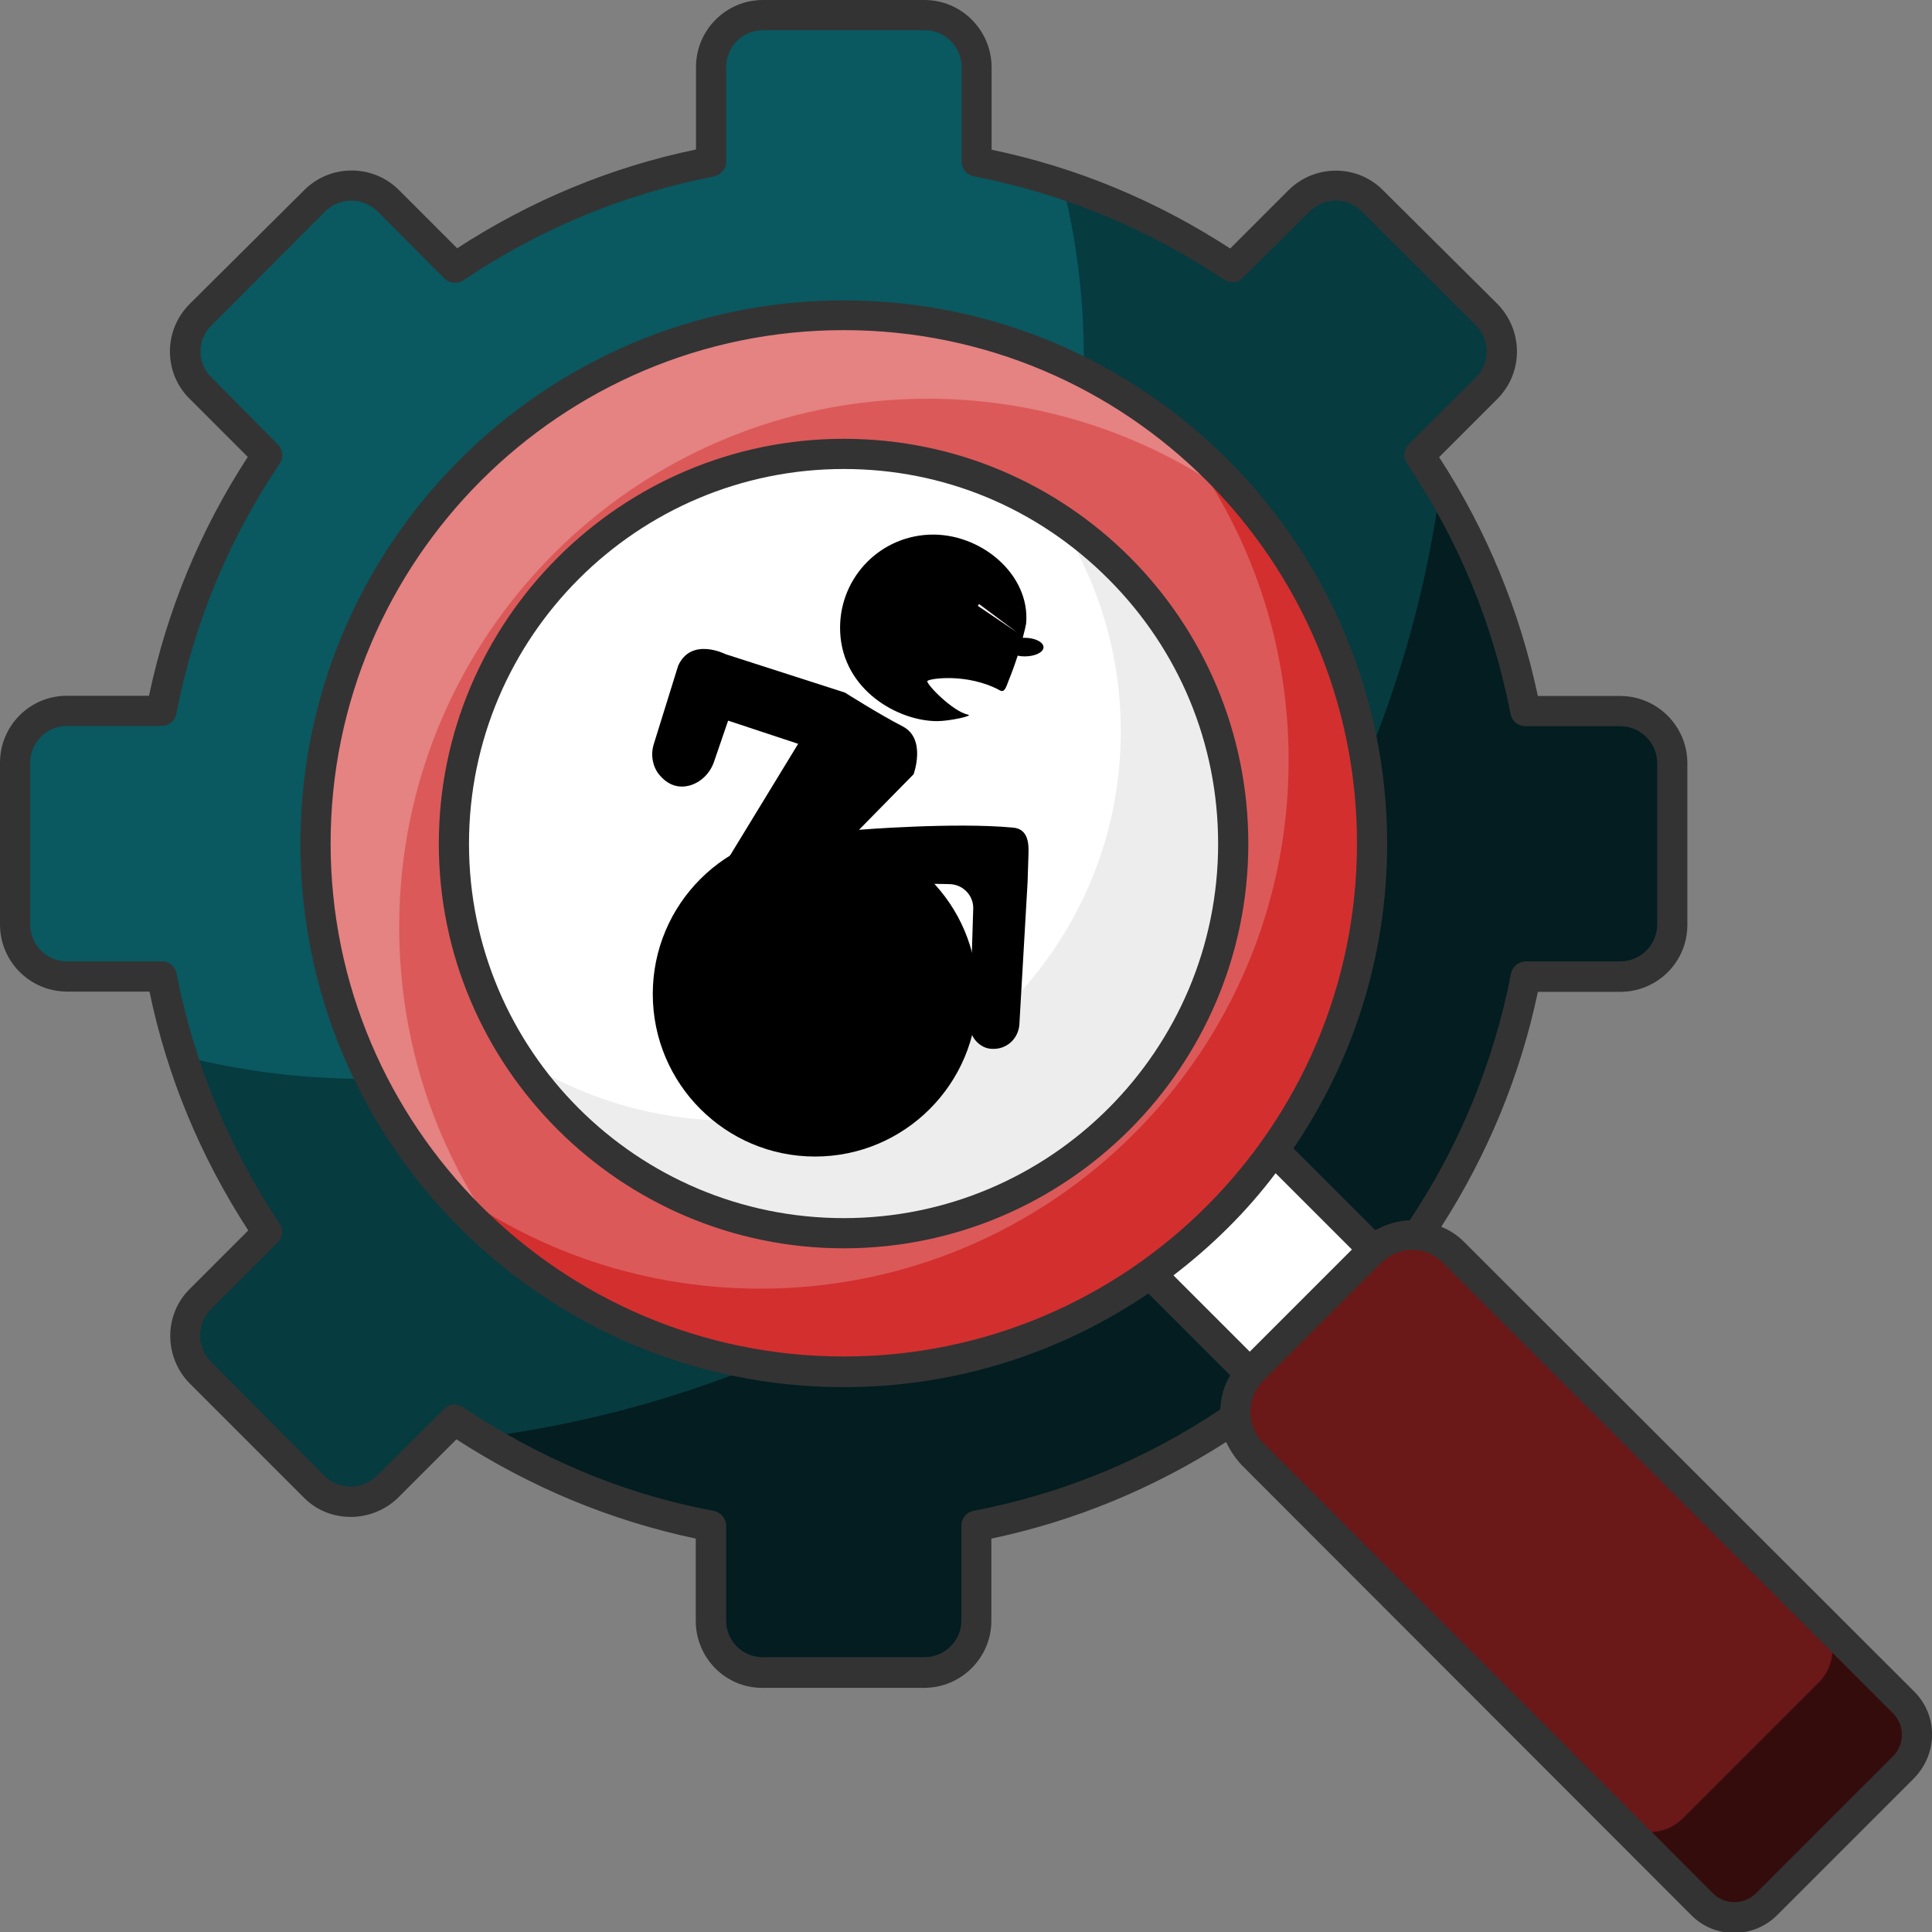
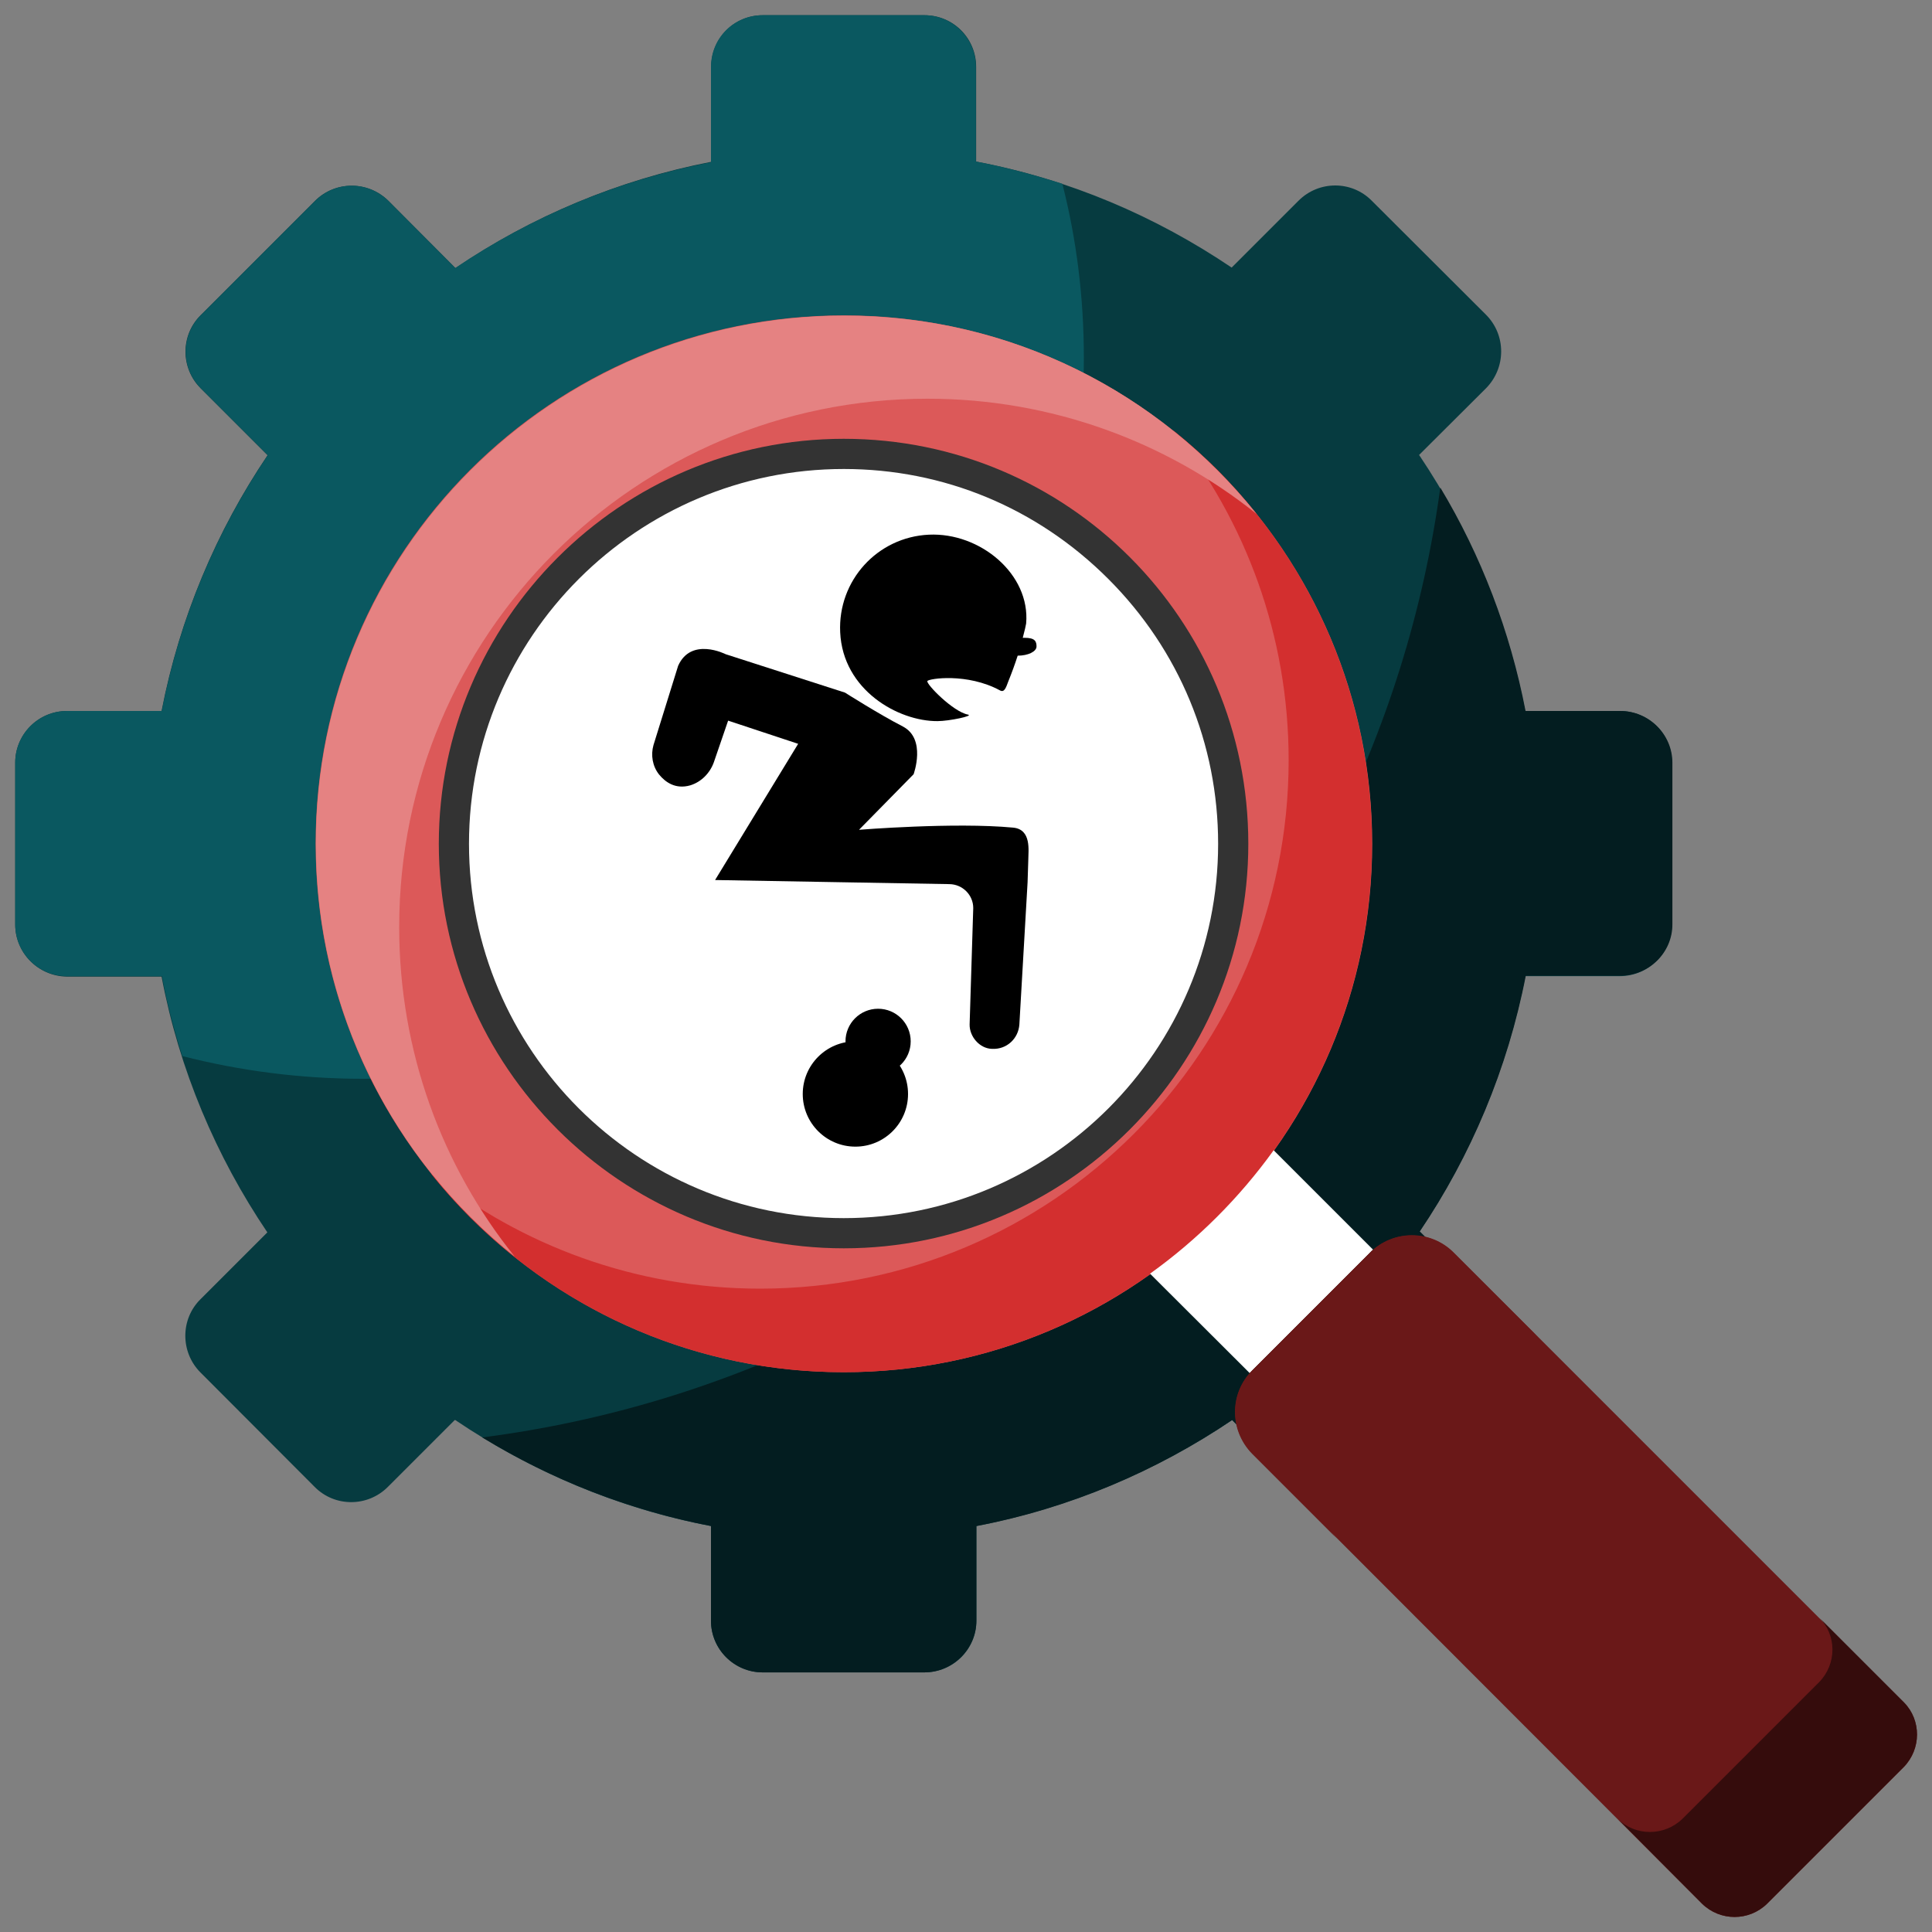
<svg xmlns="http://www.w3.org/2000/svg" id="Layer_1" x="0px" y="0px" viewBox="0 0 800 800" style="enable-background:new 0 0 800 800;" xml:space="preserve">
  <rect x="0" y="0" width="800" height="800" fill="#808080" stroke="none" />
  <style type="text/css">	.st0{fill:#063B40;}	.st1{fill:#0A5860;}	.st2{fill:#031D20;}	.st3{fill:#DC5959;}	.st4{fill:#D32F2F;}	.st5{fill:#E58282;}	.st6{fill:#FFFFFF;}	.st7{fill:#EDEDED;}	.st8{fill:#333333;}	.st9{fill:#6A1818;}	.st10{fill:#350C0C;}	.st11{fill:#FAF0F1;}</style>
  <g>
    <g>
      <g>
        <path class="st0" d="M692.3,315.8v67c0,11.7-9.7,21.4-21.6,21.4h-39.1c-7.5,38.6-22.7,74.5-43.9,105.9l0,0l27.7,27.7    c8.4,8.4,8.4,22,0,30.3l-47.2,47.5c-8.4,8.4-22,8.3-30.5,0L510.2,588c-31.4,21.2-67.3,36.4-105.9,43.9v39.2    c0,11.7-9.5,21.4-21.6,21.4h-66.9c-11.7,0-21.4-9.5-21.4-21.4v-39.2c-38.6-7.3-74.5-22.7-105.9-43.9c0,0,0,0-0.2,0l-27.7,27.7    c-8.4,8.4-22,8.4-30.3,0L83,568.3c-8.3-8.3-8.4-22,0-30.3l27.7-27.7C89.5,478.9,74.2,443,66.9,404.4H27.7    c-11.9-0.2-21.4-9.8-21.4-21.6v-67c0-11.7,9.5-21.4,21.4-21.4h39.2c7.5-38.6,22.7-74.5,43.9-105.9l-27.7-27.7    c-8.4-8.4-8.4-22,0-30.3l47.3-47.3c8.4-8.4,22-8.4,30.5,0l27.7,27.8l0,0C220,89.7,255.9,74.5,294.5,67V27.7    c0-11.9,9.5-21.4,21.4-21.4h66.9c11.9,0,21.4,9.5,21.4,21.4v39.2c38.6,7.3,74.4,22.7,105.8,43.9l27.7-27.7c8.4-8.4,22-8.4,30.3,0    l47.3,47.2c8.4,8.4,8.4,22,0,30.5l-27.8,27.7c0.2,0,0.2,0,0.2,0c21.2,31.6,36.4,67.3,43.8,105.9h39.2    C682.8,294.4,692.3,304.1,692.3,315.8z" />
      </g>
      <g>
        <path class="st1" d="M448.8,148.1c0,164.8-133.6,298.6-298.6,298.6c-25.8,0-50.8-3.3-74.7-9.4c-3.4-10.8-6.4-21.9-8.4-33.1H27.7    c-11.9,0-21.4-9.7-21.4-21.4v-67c0-11.7,9.5-21.4,21.6-21.4H67c7.5-38.7,22.7-74.5,43.9-105.9l-27.7-27.7    c-8.4-8.4-8.4-21.9,0-30.3l47.3-47.3c8.4-8.4,21.9-8.4,30.3,0l27.7,27.8l0,0c31.4-21.2,67.3-36.4,105.9-43.8V27.7    c0-11.9,9.5-21.4,21.4-21.4h66.9c11.9,0,21.4,9.7,21.4,21.4v39.2c12.2,2.3,24.1,5.5,35.8,9.2C445.8,99.2,448.8,123.3,448.8,148.1    z" />
      </g>
      <g>
        <path class="st2" d="M692.5,315.8v67c0,11.7-9.7,21.2-21.6,21.2h-39.1c-7.5,38.6-22.7,74.5-43.9,105.9l0,0l27.8,27.7    c8.4,8.4,8.4,21.9,0,30.3l-47.5,47.7c-8.4,8.4-22,8.3-30.5,0L510.2,588c-31.4,21.2-67.3,36.6-105.9,43.9v39.2    c0,11.7-9.7,21.4-21.6,21.4h-66.9c-11.7,0-21.4-9.5-21.4-21.4v-39.2c-34.1-6.6-66.1-19.2-94.7-36.7    c205.6-26.4,368.8-188.3,396.7-393.3c16.9,28.1,28.9,59.4,35.3,92.5h39.2C682.8,294.4,692.5,304.1,692.5,315.8z" />
      </g>
    </g>
    <g>
      <g>
        <path class="st3" d="M349.4,130.6c120.8,0,218.8,98,218.8,218.8s-98,218.8-218.8,218.8s-218.7-98-218.7-218.8    C130.6,228.4,228.4,130.6,349.4,130.6z" />
      </g>
      <g>
        <path class="st4" d="M568.1,349.4c0,120.8-98,218.8-218.8,218.8c-69.2,0-130.9-32.2-170.9-82.3c37.3,29.8,84.8,47.7,136.4,47.7    c120.8,0,218.8-98,218.8-218.8c0-51.6-17.8-99.1-47.8-136.6C535.9,218.3,568.1,280,568.1,349.4z" />
      </g>
      <g>
        <path class="st5" d="M520.3,212.8c-37.3-29.8-84.7-47.7-136.2-47.7c-120.9,0-218.8,98-218.8,218.8c0,51.6,17.8,99.1,47.8,136.4    c-50.2-40-82.3-101.9-82.3-170.9c0-120.9,98-218.7,218.8-218.7C418.6,130.6,480.2,162.7,520.3,212.8z" />
      </g>
      <g>
        <path class="st6" d="M349.4,188c89.1,0,161.2,72.2,161.2,161.4c0,89.1-72.2,161.2-161.2,161.2S188,438.4,188,349.4    C188,260.2,260.2,188,349.4,188z" />
      </g>
      <g>
-         <path class="st7" d="M510.6,349.4c0,89.1-72.2,161.2-161.2,161.2c-56.6,0-106.3-29.1-135-73c25.3,16.7,55.8,26.4,88.4,26.4    c89.1,0,161.3-72.2,161.3-161.2c0-32.7-9.7-63.1-26.4-88.4C481.7,243.1,510.6,292.8,510.6,349.4z" />
-       </g>
+         </g>
      <g>
        <path class="st8" d="M349.4,516.9c-92.3,0-167.7-75.2-167.7-167.5s75.2-167.7,167.7-167.7c92.7,0,167.5,75,167.5,167.7    C516.9,441.7,441.7,516.9,349.4,516.9z M349.4,194.2c-85.5,0-155.2,69.5-155.2,155.2c0,85.5,69.5,155,155.2,155    c85.5,0,155-69.5,155-155c0-41.4-16.1-80.3-45.5-109.7S390.8,194.2,349.4,194.2z" />
      </g>
      <path class="st6" d="M568.6,517.5c-0.5,0.3-0.8,0.6-1.2,1.1l-48.8,48.8c-0.5,0.5-0.8,0.9-1.1,1.2l-41.3-41.2   c19.7-14.1,37-31.4,51.2-51.1L568.6,517.5z" />
      <g>
        <path class="st9" d="M788.3,731.7l-56.6,56.6c-7.5,7.3-19.4,7.3-26.9,0L518.6,601.9c-9.5-9.7-9.5-25,0-34.5l48.8-48.8    c9.5-9.5,25-9.5,34.5,0L788.3,705C795.6,712.3,795.6,724.2,788.3,731.7z" />
      </g>
      <g>
        <path class="st10" d="M788.3,731.7l-56.6,56.6c-7.5,7.3-19.4,7.3-26.9,0l-35-35.2c7.3,7.3,19.4,7.3,26.9,0l56.6-56.6    c7.3-7.5,7.3-19.4,0-26.7l35.2,35.2C795.6,712.3,795.6,724.2,788.3,731.7z" />
      </g>
      <g>
        <path class="st9" d="M637,553.8c-9.5-9.5-25-9.5-34.5,0l-48.8,48.8c-9.5,9.4-9.5,24.8-0.2,34.4l-35-35c-9.5-9.7-9.5-25,0-34.5    l48.8-48.8c9.5-9.5,25-9.5,34.5,0L637,553.8z" />
      </g>
-       <path class="st8" d="M792.7,700.5L606.2,514.2c-2.8-2.8-5.9-4.8-9.4-6.2c19.1-29.8,32.7-62.5,40-97.3h34.1   c15.3,0,27.8-12.3,27.8-27.7v-67c0-15.3-12.5-27.8-27.8-27.8h-34.1c-7.5-35.3-21.2-68.6-40.9-98.9l24.1-24.1   c10.9-10.9,10.8-28.4,0-39.4l-47.3-47c-10.6-10.8-28.3-10.9-39.2,0l-24.1,24.1c-30.5-19.8-63.6-33.6-98.8-40.9V27.7   C410.5,12.5,398.1,0,382.8,0h-66.9c-15.3,0-27.7,12.5-27.7,27.7v34.2c-35.3,7.3-68.6,21.2-98.9,40.9l-24.1-24.1   c-10.8-10.8-28.4-10.8-39.2,0l-47.5,47.2c-11.1,11.2-10.6,28.8,0,39.2l24.1,24.1c-19.7,30.3-33.4,63.4-40.9,98.9H27.7   C12.3,288.1,0,300.6,0,315.8v67c0,15.3,12.3,27.7,27.7,27.8h34.2c7.3,35.2,21.1,68.4,40.9,98.9l-24.1,24.1   c-10.9,10.6-10.9,28.3-0.2,39.2l47.3,47.3c10.6,10.8,28.3,10.6,39.1,0l24.1-24.1c30.6,19.8,63.7,33.6,99.1,41.1v34.1   c0,15,12,27.7,27.5,27.7c0,0,0,0,0.2,0h66.9c15.3,0,27.8-12.5,27.8-27.7v-34.1c34.7-7.3,67.2-20.8,97.2-40   c1.6,3.4,3.8,6.7,6.4,9.5L700.3,793c9.5,9.7,25.6,10,35.6,0l56.6-56.6l0,0C802.5,726.2,802.5,710.3,792.7,700.5z M505.3,583.6   c-31.2,20.9-65.6,35-102.2,42c-3,0.6-5,3.1-5,6.2v39.2c0,8.3-6.9,15.2-15.3,15.2h-66.9c0,0,0,0-0.2,0c-8.1,0-15-6.6-15-15.2v-39.2   c0-3-2.2-5.6-5.2-6.2c-38.9-7.3-72.8-22.3-104.4-43.3c-2.5-1.2-5.3-0.8-7.2,1.1l-27.8,27.7c-5.9,5.9-15.6,5.9-21.6,0.2l-47.2-47.5   c-5.9-5.9-5.9-15.6,0-21.6l27.7-27.7c2.2-2.2,2.5-5.5,0.8-7.8C94.7,475,80.3,440.2,73.1,403.1c-0.6-3-3.1-5-6.1-5H27.7   c-8.4,0-15.2-6.9-15.2-15.3v-67c0-8.4,6.9-15.2,15.2-15.2h39.2l0,0c3,0,5.6-2.2,6.1-5c7.2-37.2,21.6-72.2,42.8-103.6   c1.7-2.5,1.4-5.8-0.8-8l-27.5-27.8c-6.1-5.9-5.9-15.6,0-21.4l47.2-47.3c5.9-5.9,15.6-5.9,21.6,0l27.7,27.8c2,2,5.3,2.5,8.1,0.6   c31.6-21.2,66.4-35.6,103.4-42.8c3-0.6,5.2-3.1,5.2-6.1V27.7c0-8.3,6.7-15.2,15.2-15.2h67c8.4,0,15.3,6.9,15.3,15.2v39.2   c0,3,2.2,5.6,5,6.1c37.2,7.2,71.9,21.6,103.6,42.8c2.5,1.7,5.8,1.4,7.8-0.8l27.8-27.5c5.8-5.8,15.3-6.1,21.4,0l47.3,47.2   c5.9,5.9,6.1,15.6,0,21.6l-27.8,27.7c-1.9,1.9-2.3,4.5-1.2,6.9c0.3,0.6,0.6,1.2,0.9,1.7c21.1,31.4,35.3,66.1,42.5,103.1   c0.6,3,3.1,5,6.2,5h39.2c8.4,0,15.3,6.9,15.3,15.3v66.9c0,8.3-6.9,15.2-15.3,15.2h-39.1c-3,0-5.6,2.2-6.1,5   c-7.2,36.7-21.3,71.2-42,102.2c-5,0.2-9.8,1.6-14.2,4.1l-33.9-33.9c24.5-35.9,38.8-79.4,38.8-126.1c0-124.1-100.9-225-225-225   s-225,100.9-225,225s100.9,225,225,225c46.7,0,90.2-14.4,126.1-38.8l33.9,33.9C506.9,573.6,505.5,578.4,505.3,583.6z M349.4,561.7   c-117.2,0-212.5-95.3-212.5-212.5s95.3-212.5,212.5-212.5S561.9,232,561.9,349.2C561.9,466.6,466.6,561.7,349.4,561.7z    M485.9,528.1c15.9-12.2,30.2-26.2,42.3-42.3l31.6,31.6l-42.3,42.3L485.9,528.1z M783.8,727.3l-56.6,56.6c-5,5-13,5-18,0   L523.1,597.5c-7-6.9-7.3-18.4,0-25.8l48.8-48.8c7.2-7,18.4-7.2,25.6,0l186.2,186.4C788.8,714.2,788.8,722.3,783.8,727.3z" />
    </g>
  </g>
  <g>
    <g>
      <path d="M272.9,320.7c2.7,3.3,6.9,6.2,12.9,4.5c4.6-1.4,8.2-5.1,9.8-9.6l5.9-17.2l29,9.6l-34.4,56.4l97.1,1.7   c5.4,0.1,9.8,4.5,9.8,9.9l-1.5,48.2c-0.1,5,4.1,9.9,9.1,10.1c0.1,0,0.2,0,0.3,0c5.9,0.3,10.8-4.2,11.2-10.1l3.4-58.9   c0-0.4,0.3-8.9,0.3-9.4c0-3.6,1.4-12.5-6.3-13.2c-24.2-2.3-63.8,0.9-63.8,0.9l22.6-23c0,0,5.4-14.7-4.5-19.8s-23.9-14-23.9-14   l-49.4-15.9c0,0-14.3-7.3-19.7,4.8l-10.2,32.8C269.4,312.7,270.2,317.3,272.9,320.7z" />
    </g>
    <g>
-       <ellipse cx="337.5" cy="411.6" rx="67.2" ry="67.3" />
-     </g>
+       </g>
    <g>
      <ellipse cx="354.2" cy="453" rx="21.8" ry="21.8" />
    </g>
    <g>
      <ellipse cx="363.6" cy="431.2" rx="13.5" ry="13.5" />
    </g>
    <g>
-       <path d="M424.3,264.1c-0.3,0-0.5,0-0.8,0c0.8-3,1.3-5.2,1.4-5.9c1.8-20.4-19-37.8-40.3-36.8c-21.3,1-37.7,19-36.7,40.4   c1.1,24,24.1,36.9,40.3,36.8c4.8,0,15.2-2.2,12.6-2.7c-6.2-1.2-17.4-12.7-16.8-13.9c0.5-1,16.5-3.5,30.1,3.9   c1.8,1,2.5-1.3,3.4-3.7c1.5-3.7,2.8-7.3,3.9-10.7c0.9,0.2,1.9,0.3,2.9,0.3c4.3,0,7.8-1.7,7.8-3.8S428.6,264.1,424.3,264.1z" />
+       <path d="M424.3,264.1c-0.3,0-0.5,0-0.8,0c0.8-3,1.3-5.2,1.4-5.9c1.8-20.4-19-37.8-40.3-36.8c-21.3,1-37.7,19-36.7,40.4   c1.1,24,24.1,36.9,40.3,36.8c4.8,0,15.2-2.2,12.6-2.7c-6.2-1.2-17.4-12.7-16.8-13.9c0.5-1,16.5-3.5,30.1,3.9   c1.8,1,2.5-1.3,3.4-3.7c1.5-3.7,2.8-7.3,3.9-10.7c4.3,0,7.8-1.7,7.8-3.8S428.6,264.1,424.3,264.1z" />
    </g>
    <g>
      <line x1="405.2" y1="250.5" x2="421.2" y2="261.9" />
-       <polygon class="st11" points="405.4,250.1 421.2,261.9 404.9,250.9   " />
    </g>
  </g>
</svg>